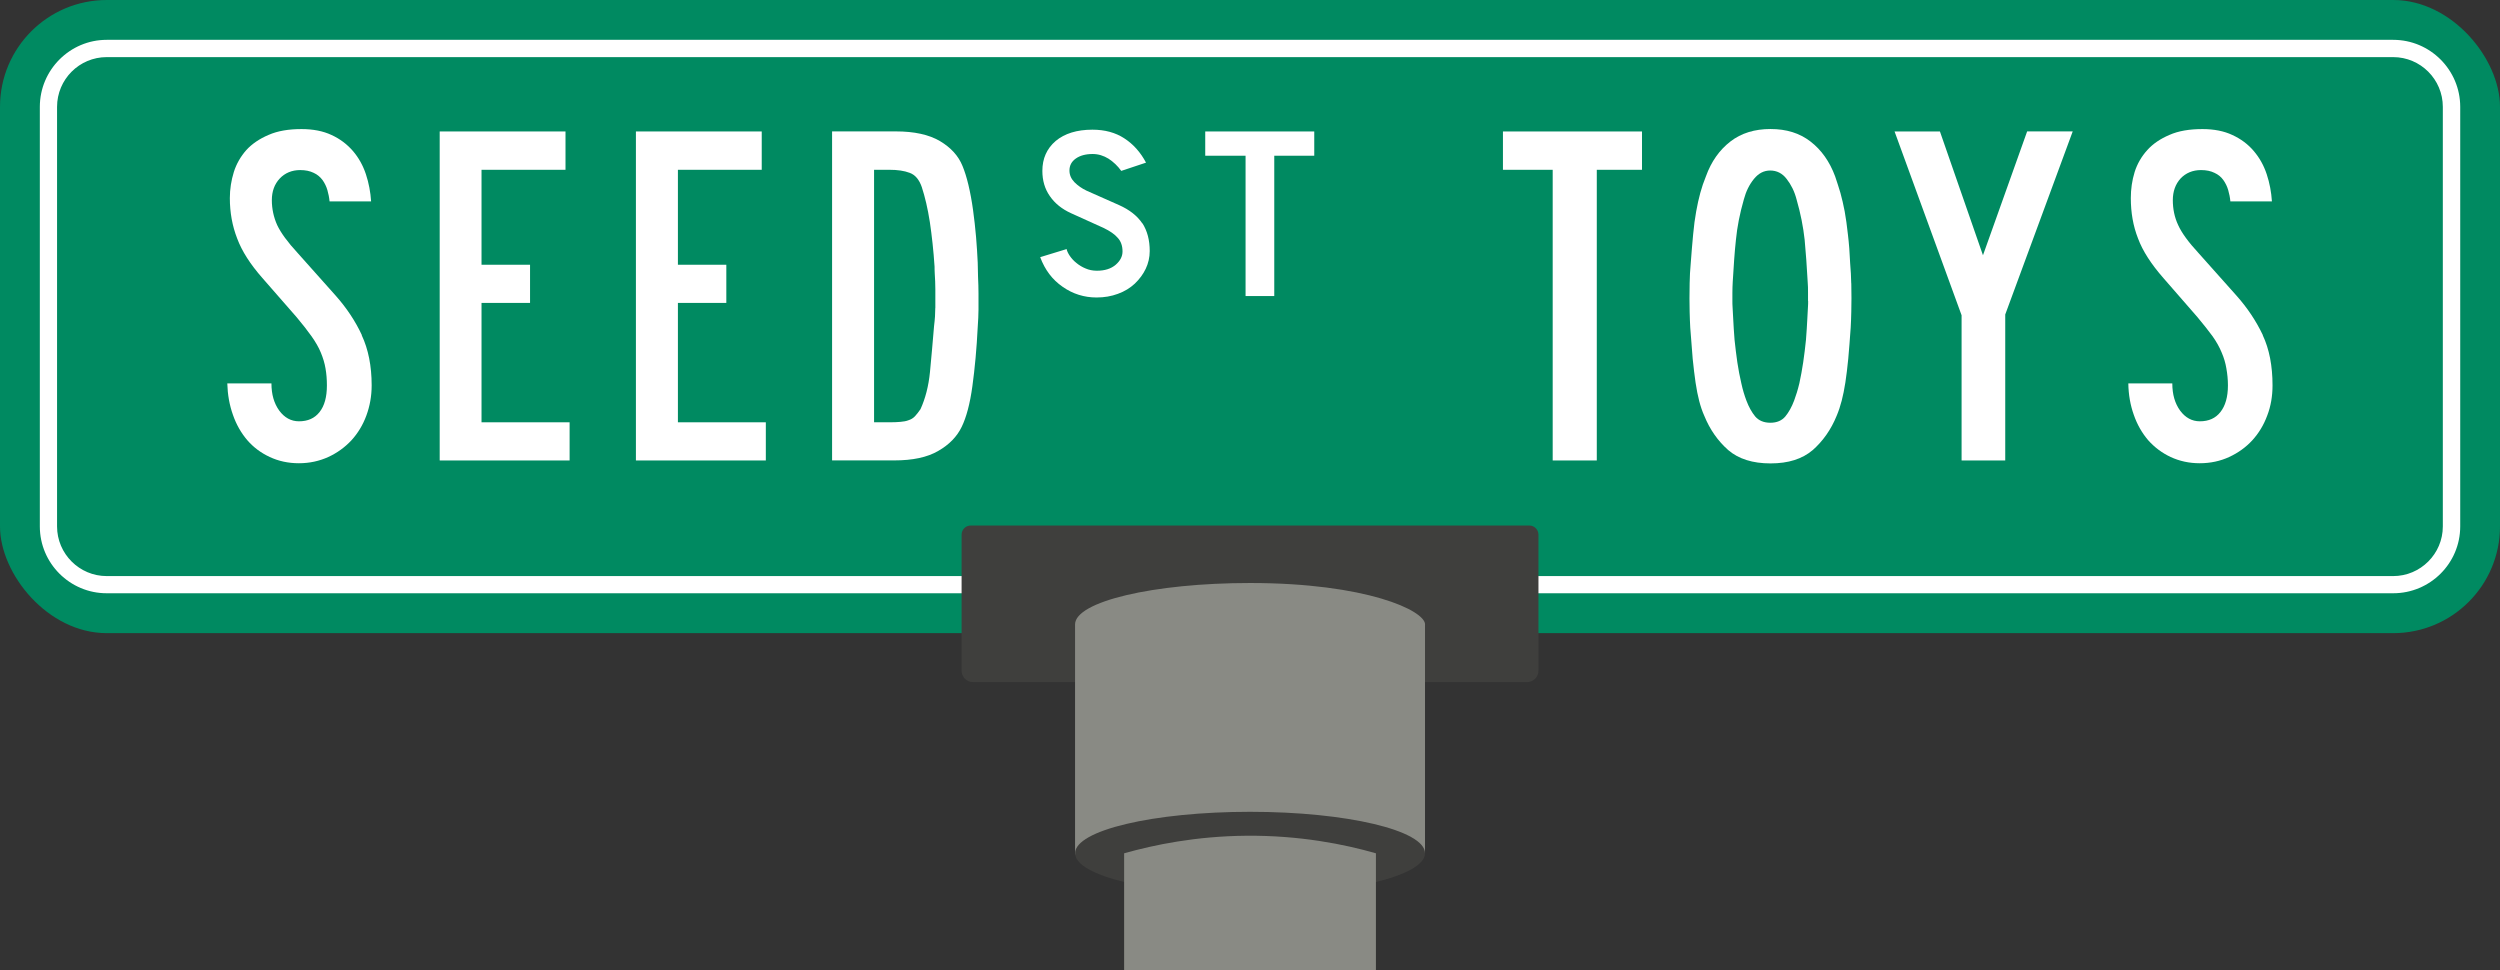
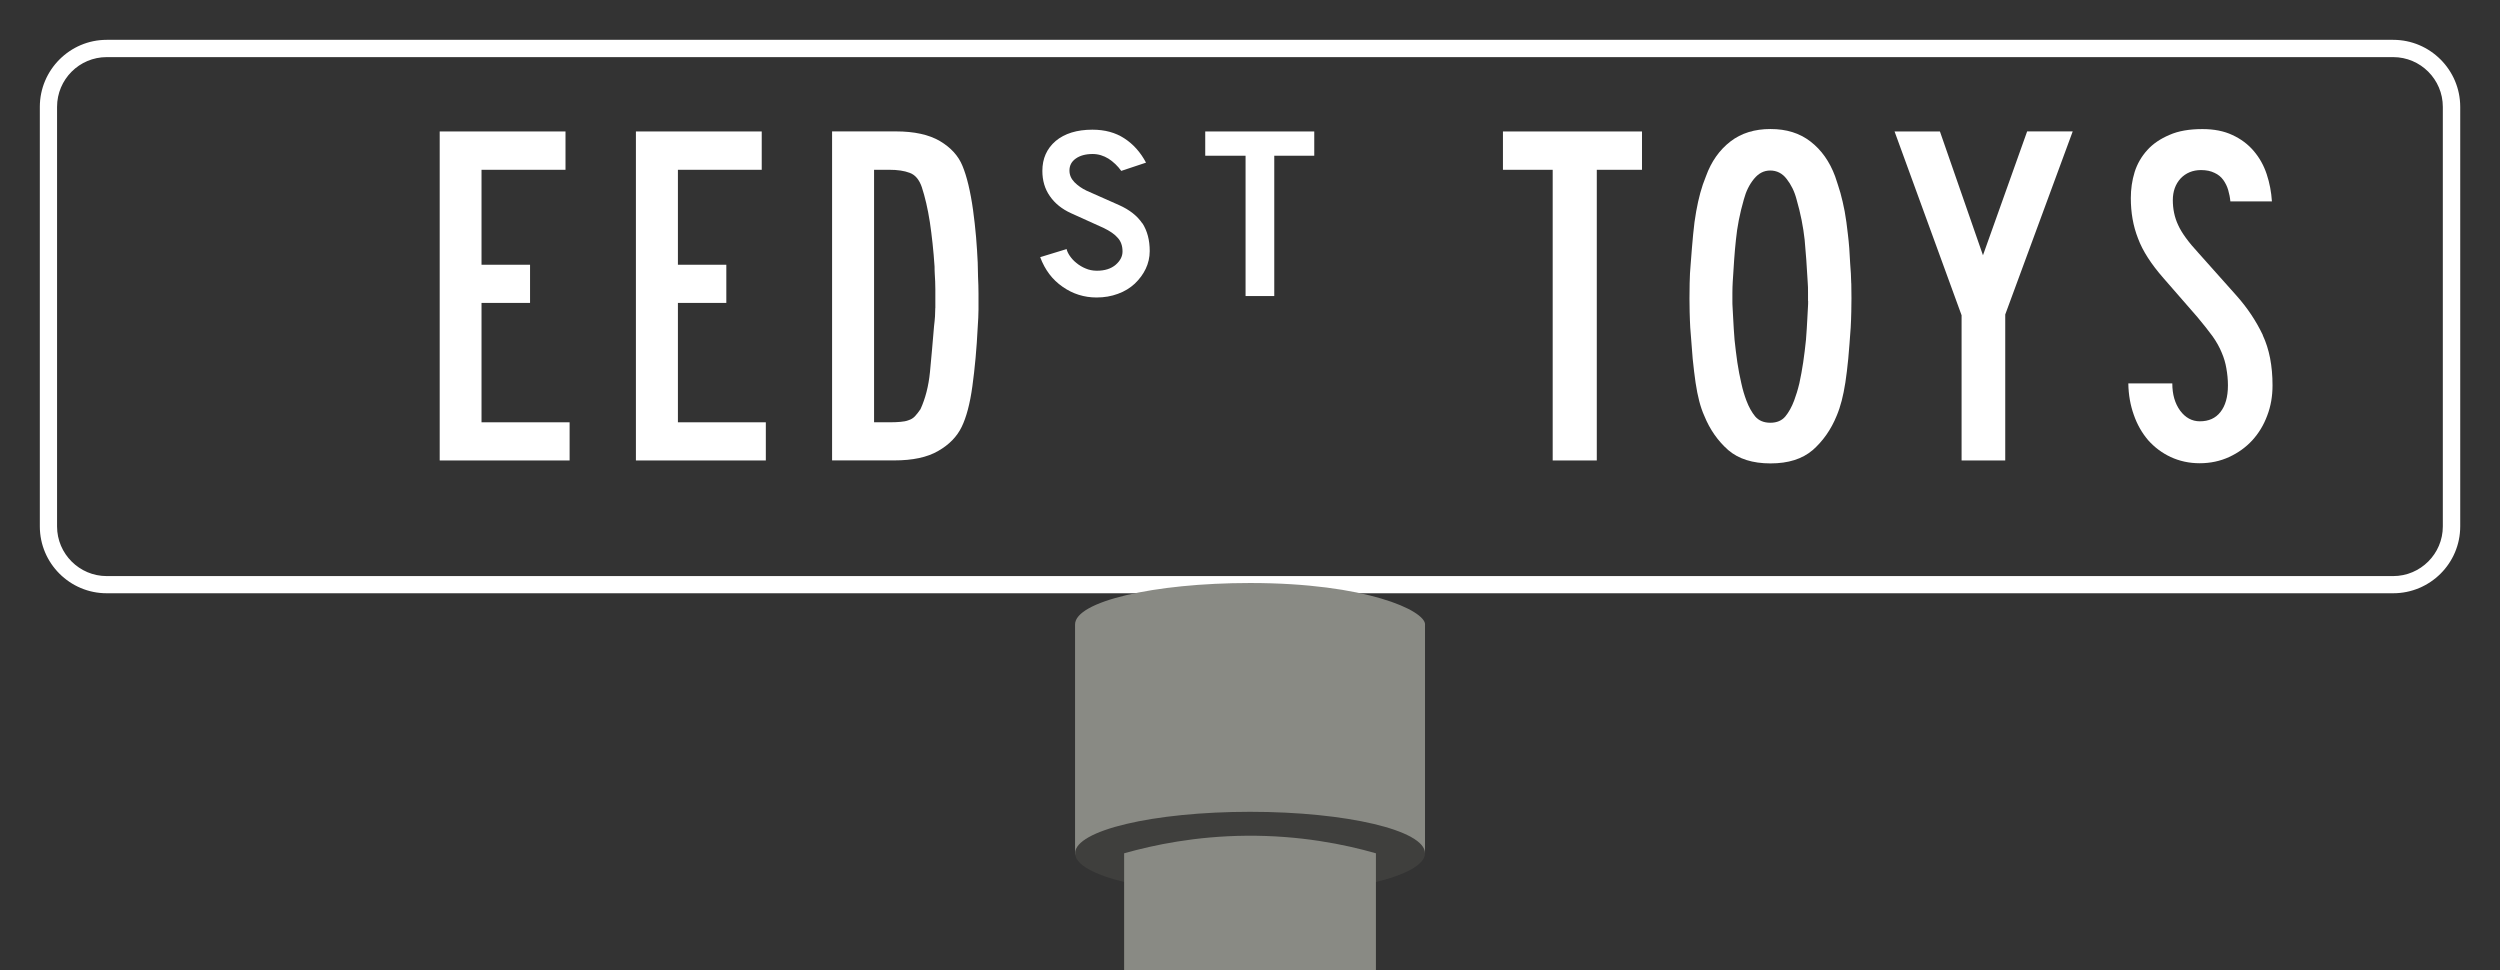
<svg xmlns="http://www.w3.org/2000/svg" id="Layer_1" viewBox="0 0 451.28 175.15">
  <rect x="0" y="0" width="451.28" height="175.15" fill="#333333" stroke="none" />
  <defs>
    <style>.cls-1{fill:#fff;}.cls-2{fill:#898a84;}.cls-3{fill:#008a61;}.cls-4{fill:#3f3f3d;}</style>
  </defs>
-   <rect class="cls-3" width="451.28" height="114.29" rx="19.28" ry="19.28" />
  <path class="cls-1" d="M432,7.19H19.26c-6.64,0-12.07,5.43-12.07,12.1v75.73c0,6.67,5.43,12.07,12.07,12.07h412.74c6.67,0,12.1-5.4,12.1-12.07V19.29c0-6.67-5.43-12.1-12.1-12.1ZM440.96,95.03c0,4.93-4.02,8.96-8.96,8.96H19.26c-4.93,0-8.96-4.02-8.96-8.96V19.29c0-4.96,4.02-8.98,8.96-8.98h412.74c4.93,0,8.96,4.02,8.96,8.98v75.73Z" />
-   <path class="cls-1" d="M65.32,60.49c-1.18-2.54-2.76-4.91-4.74-7.14l-6.83-7.66c-1.82-1.96-3.06-3.67-3.72-5.07-.63-1.41-.96-2.92-.96-4.49s.47-2.89,1.43-3.91c.94-.99,2.18-1.52,3.69-1.52.94,0,1.76.17,2.43.5.66.3,1.18.74,1.6,1.3.39.55.69,1.16.88,1.82s.33,1.35.39,2.04h7.5c-.11-1.68-.41-3.31-.94-4.91-.52-1.57-1.3-2.98-2.34-4.19-1.05-1.21-2.31-2.18-3.86-2.89-1.54-.72-3.33-1.07-5.43-1.07-2.32,0-4.3.33-5.93,1.05-1.63.69-2.98,1.6-4.02,2.73-1.02,1.16-1.79,2.48-2.26,3.97-.47,1.52-.72,3.09-.72,4.71,0,2.59.44,5.02,1.32,7.28.85,2.29,2.37,4.66,4.55,7.14l6.17,7.06c1.1,1.3,1.98,2.45,2.7,3.45.72,1.02,1.3,2.01,1.68,2.95.39.94.69,1.9.85,2.87.17.96.25,1.98.25,3.06,0,2.09-.44,3.69-1.32,4.8-.88,1.13-2.12,1.68-3.72,1.68-1.43,0-2.62-.66-3.56-1.93-.94-1.3-1.41-2.92-1.41-4.91h-7.97c.06,2.04.39,3.91,1.02,5.68.61,1.76,1.49,3.28,2.59,4.57,1.1,1.27,2.45,2.29,4.05,3.03,1.57.74,3.33,1.13,5.26,1.13s3.69-.39,5.32-1.13c1.6-.74,2.98-1.74,4.16-3,1.16-1.27,2.07-2.76,2.7-4.47s.96-3.53.96-5.46c0-3.5-.61-6.53-1.79-9.04Z" />
  <path class="cls-1" d="M86.92,76.23v-21.55h8.76v-6.89h-8.76v-17.14h15.16v-6.92h-22.71v59.39h23.45v-6.89h-15.9Z" />
  <path class="cls-1" d="M122.37,76.23v-21.55h8.74v-6.89h-8.74v-17.14h15.13v-6.92h-22.71v59.39h23.45v-6.89h-15.87Z" />
  <path class="cls-1" d="M176.55,50.05c-.03-1.02-.06-1.9-.06-2.65-.06-1.43-.17-2.98-.3-4.63-.14-1.65-.33-3.28-.55-4.91-.22-1.6-.5-3.09-.83-4.49-.33-1.38-.69-2.51-1.07-3.42-.74-1.82-2.09-3.31-4.08-4.49-1.98-1.16-4.63-1.74-7.94-1.74h-11.52v59.39h11.22c3.31,0,5.95-.55,7.94-1.71,1.98-1.13,3.39-2.59,4.24-4.35.83-1.71,1.49-4.13,1.93-7.36.44-3.22.77-6.75.96-10.64.08-1.18.14-2.23.14-3.14v-2.92c0-.96-.03-1.93-.08-2.95ZM168.83,55.59c0,.94-.06,2.01-.22,3.25-.25,3.03-.5,5.81-.74,8.32-.25,2.54-.83,4.77-1.71,6.7-.36.52-.69.96-1.02,1.3s-.69.55-1.13.69c-.41.17-.91.25-1.46.3s-1.21.08-2.01.08h-2.76V30.65h2.76c1.46,0,2.67.17,3.67.55.99.36,1.71,1.21,2.18,2.56.58,1.76,1.08,3.89,1.46,6.34.36,2.45.66,5.13.85,8.05,0,.3,0,.72.03,1.18.03.5.06.99.08,1.49s.03.96.03,1.43v3.33Z" />
  <path class="cls-1" d="M206.2,40.32c-.91-1.35-2.29-2.45-4.22-3.31l-5.84-2.59c-.83-.39-1.57-.91-2.18-1.52-.61-.63-.91-1.32-.91-2.12,0-.88.36-1.6,1.13-2.15s1.79-.83,3.06-.83c1.02,0,1.98.3,2.87.85.88.58,1.65,1.3,2.29,2.2l4.47-1.49c-.99-1.87-2.29-3.33-3.91-4.38-1.6-1.05-3.53-1.57-5.76-1.57-2.81,0-5.02.69-6.64,2.04-1.6,1.38-2.4,3.17-2.4,5.4,0,1.74.44,3.25,1.35,4.55.91,1.32,2.18,2.34,3.83,3.09l5.9,2.67c1.13.55,1.98,1.13,2.54,1.79.58.63.85,1.46.85,2.45,0,.88-.41,1.68-1.24,2.4-.85.72-1.98,1.07-3.39,1.07-.74,0-1.43-.14-2.04-.41-.61-.25-1.16-.58-1.65-.99-.5-.39-.88-.83-1.19-1.27-.3-.44-.5-.85-.58-1.24l-4.77,1.46c.85,2.29,2.2,4.08,4.05,5.35,1.85,1.3,3.91,1.93,6.12,1.93,1.41,0,2.67-.22,3.86-.66,1.21-.44,2.2-1.05,3.06-1.85.83-.8,1.49-1.68,1.96-2.67.47-.99.72-2.07.72-3.2,0-1.98-.44-3.64-1.32-5.02Z" />
  <path class="cls-1" d="M217.56,23.73v4.38h7.28v25.33h5.18v-25.33h7.22v-4.38h-19.68Z" />
  <path class="cls-1" d="M271.3,23.73v6.92h8.98v52.47h7.96V30.65h8.16v-6.92h-25.11Z" />
  <path class="cls-1" d="M334.17,51.15c-.03-1.21-.08-2.37-.19-3.53-.08-1.96-.22-3.75-.41-5.29-.17-1.57-.36-2.95-.58-4.16-.22-1.21-.5-2.32-.77-3.34-.3-1.02-.63-2.01-.96-3-.99-2.67-2.48-4.77-4.44-6.28-1.96-1.52-4.35-2.26-7.22-2.26s-5.29.74-7.25,2.26c-1.96,1.52-3.45,3.61-4.41,6.28-.41.99-.74,1.98-1.02,3-.28,1.02-.52,2.12-.74,3.34-.22,1.21-.41,2.59-.55,4.16-.14,1.54-.3,3.33-.44,5.29-.11,1.16-.17,2.31-.19,3.53-.03,1.24-.03,2.12-.03,2.73,0,.55,0,1.35.03,2.4.03,1.08.06,2.04.11,2.87.17,2.12.3,4,.44,5.62.17,1.6.33,3.03.52,4.3.19,1.27.41,2.37.66,3.33.25.96.55,1.85.91,2.65,1.02,2.51,2.48,4.57,4.33,6.2,1.87,1.6,4.41,2.4,7.63,2.4s5.73-.8,7.61-2.4c1.85-1.63,3.31-3.69,4.33-6.2.36-.85.66-1.76.91-2.73.25-.96.47-2.07.66-3.28.19-1.24.36-2.67.52-4.27.14-1.63.3-3.5.44-5.62.06-.88.08-1.87.11-2.92.03-1.07.03-1.87.03-2.42s0-1.41-.03-2.65ZM326.39,54.32c0,.36,0,.72-.03,1.08-.03.39-.06,1.05-.11,2.04-.06,1.24-.14,2.54-.25,3.91-.14,1.35-.3,2.7-.5,4.05-.19,1.32-.44,2.59-.69,3.78-.28,1.18-.61,2.23-.94,3.11-.44,1.18-.99,2.15-1.6,2.89-.63.74-1.52,1.13-2.7,1.13s-2.09-.39-2.73-1.13c-.61-.74-1.16-1.71-1.6-2.89-.33-.88-.66-1.93-.91-3.11-.28-1.19-.52-2.45-.72-3.78-.19-1.35-.36-2.7-.5-4.05-.11-1.38-.19-2.67-.25-3.91-.06-.99-.08-1.65-.11-2.04-.03-.36-.03-.72-.03-1.08v-1.49c0-.69.03-1.32.06-1.93.17-2.81.33-5.37.58-7.63.22-2.29.69-4.71,1.43-7.28.39-1.46.99-2.67,1.82-3.69s1.79-1.52,2.95-1.52,2.18.5,2.95,1.52c.8,1.02,1.41,2.23,1.79,3.69.74,2.56,1.21,4.99,1.46,7.28.22,2.26.39,4.82.55,7.63.06.61.06,1.24.06,1.93v1.49Z" />
  <path class="cls-1" d="M365.92,23.73l-7.97,22.35-7.77-22.35h-8.19l12.1,33.18v26.21h7.88v-26.35l12.18-33.05h-8.24Z" />
  <path class="cls-1" d="M408.47,60.49c-1.21-2.54-2.78-4.91-4.77-7.14l-6.83-7.66c-1.82-1.96-3.06-3.67-3.69-5.07-.66-1.41-.96-2.92-.96-4.49s.47-2.89,1.4-3.91c.94-.99,2.18-1.52,3.69-1.52.96,0,1.76.17,2.43.5.66.3,1.21.74,1.6,1.3.39.55.69,1.16.88,1.82s.33,1.35.39,2.04h7.5c-.11-1.68-.41-3.31-.94-4.91-.52-1.57-1.3-2.98-2.34-4.19-1.02-1.21-2.31-2.18-3.86-2.89-1.52-.72-3.33-1.07-5.4-1.07-2.34,0-4.33.33-5.95,1.05-1.63.69-2.98,1.6-4,2.73-1.05,1.16-1.82,2.48-2.29,3.97-.47,1.52-.69,3.09-.69,4.71,0,2.59.41,5.02,1.3,7.28.85,2.29,2.4,4.66,4.57,7.14l6.15,7.06c1.1,1.3,1.98,2.45,2.73,3.45.72,1.02,1.27,2.01,1.65,2.95.41.94.69,1.9.85,2.87.17.96.28,1.98.28,3.06,0,2.09-.47,3.69-1.35,4.8-.88,1.13-2.12,1.68-3.72,1.68-1.43,0-2.62-.66-3.56-1.93-.94-1.3-1.41-2.92-1.41-4.91h-7.94c.03,2.04.36,3.91.99,5.68.61,1.76,1.49,3.28,2.59,4.57,1.13,1.27,2.48,2.29,4.05,3.03,1.6.74,3.33,1.13,5.26,1.13s3.72-.39,5.32-1.13c1.6-.74,3-1.74,4.16-3,1.16-1.27,2.07-2.76,2.7-4.47.66-1.71.96-3.53.96-5.46,0-3.5-.58-6.53-1.76-9.04Z" />
-   <path class="cls-4" d="M175.23,94.86h100.82c.92,0,1.66.74,1.66,1.66v24.54c0,1.14-.93,2.07-2.07,2.07h-99.99c-1.14,0-2.07-.93-2.07-2.07v-24.54c0-.92.74-1.66,1.66-1.66Z" />
  <path class="cls-2" d="M257.23,112.72v41.31c-7.75-2.19-18.76-3.43-32.07-3.35-12.88.11-23.51,1.35-31.1,3.56v-41.52c0-4.13,14.15-7.48,31.59-7.48,20.98,0,31.59,4.97,31.59,7.48Z" />
  <ellipse class="cls-4" cx="225.65" cy="154.02" rx="31.58" ry="7.48" />
  <path class="cls-2" d="M248.37,154.03v21.12h-45.45v-21.12c5.46-1.54,12.98-3.09,22.05-3.17,9.67-.08,17.72,1.54,23.4,3.17Z" />
</svg>